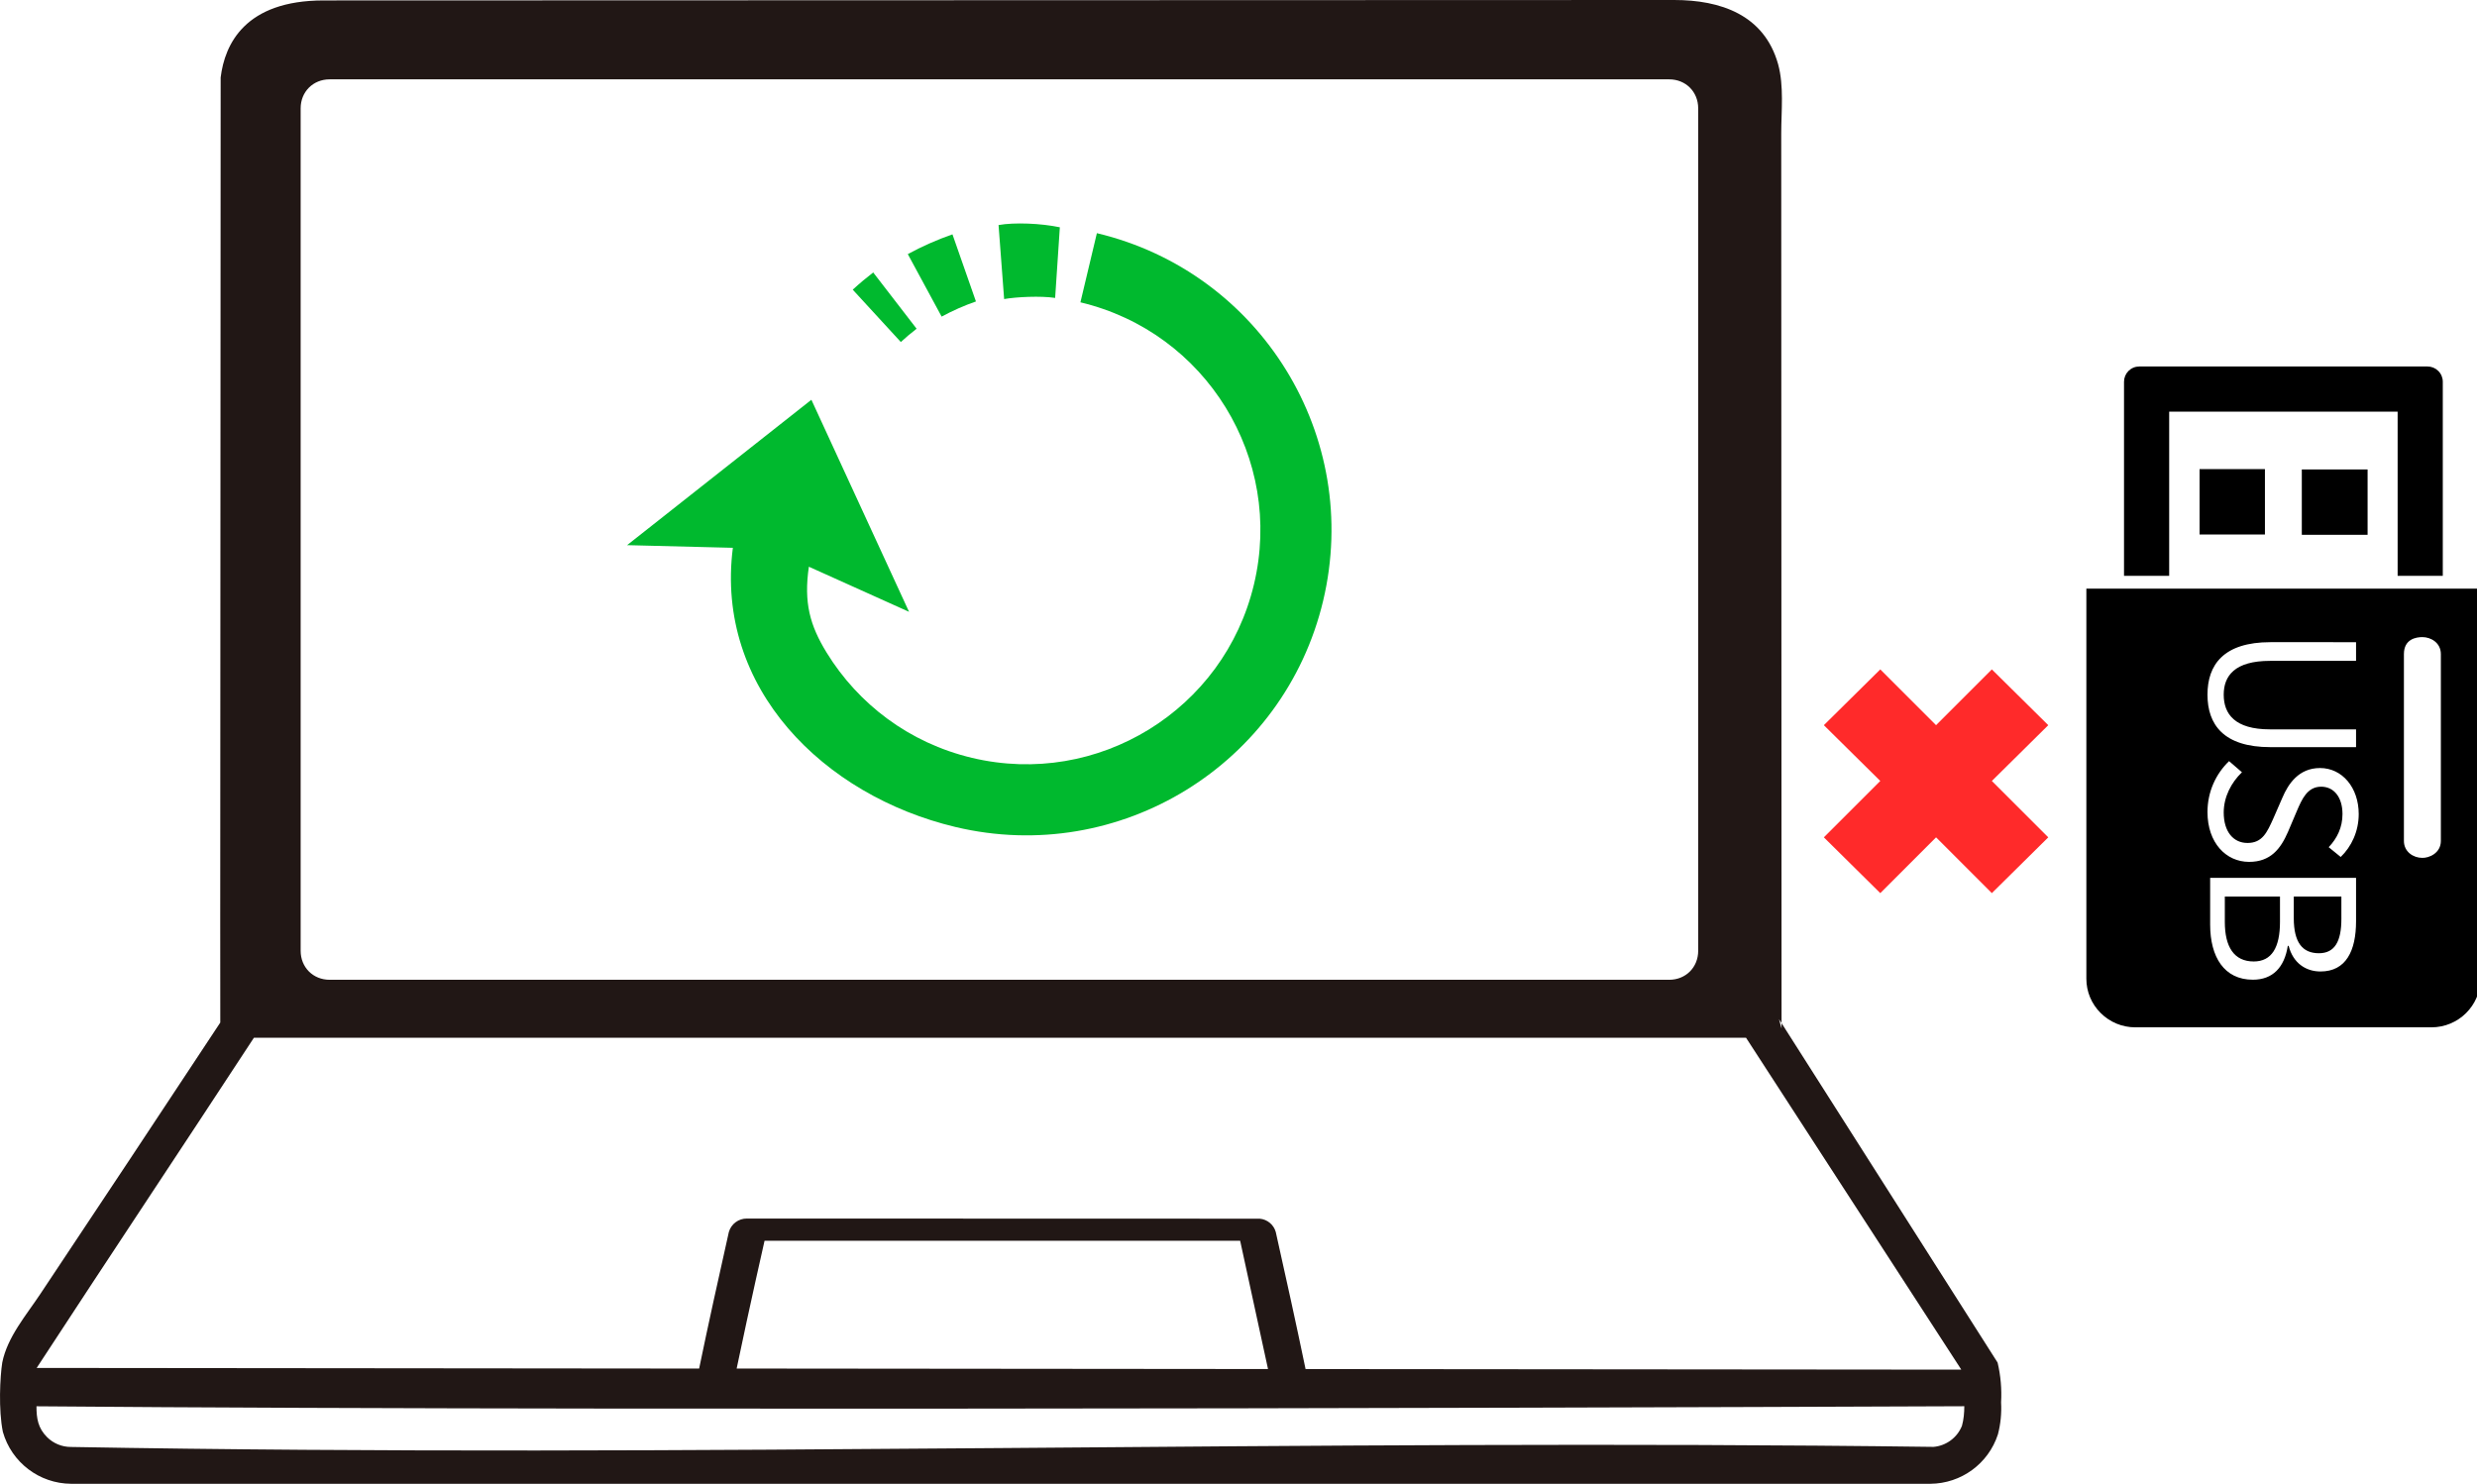
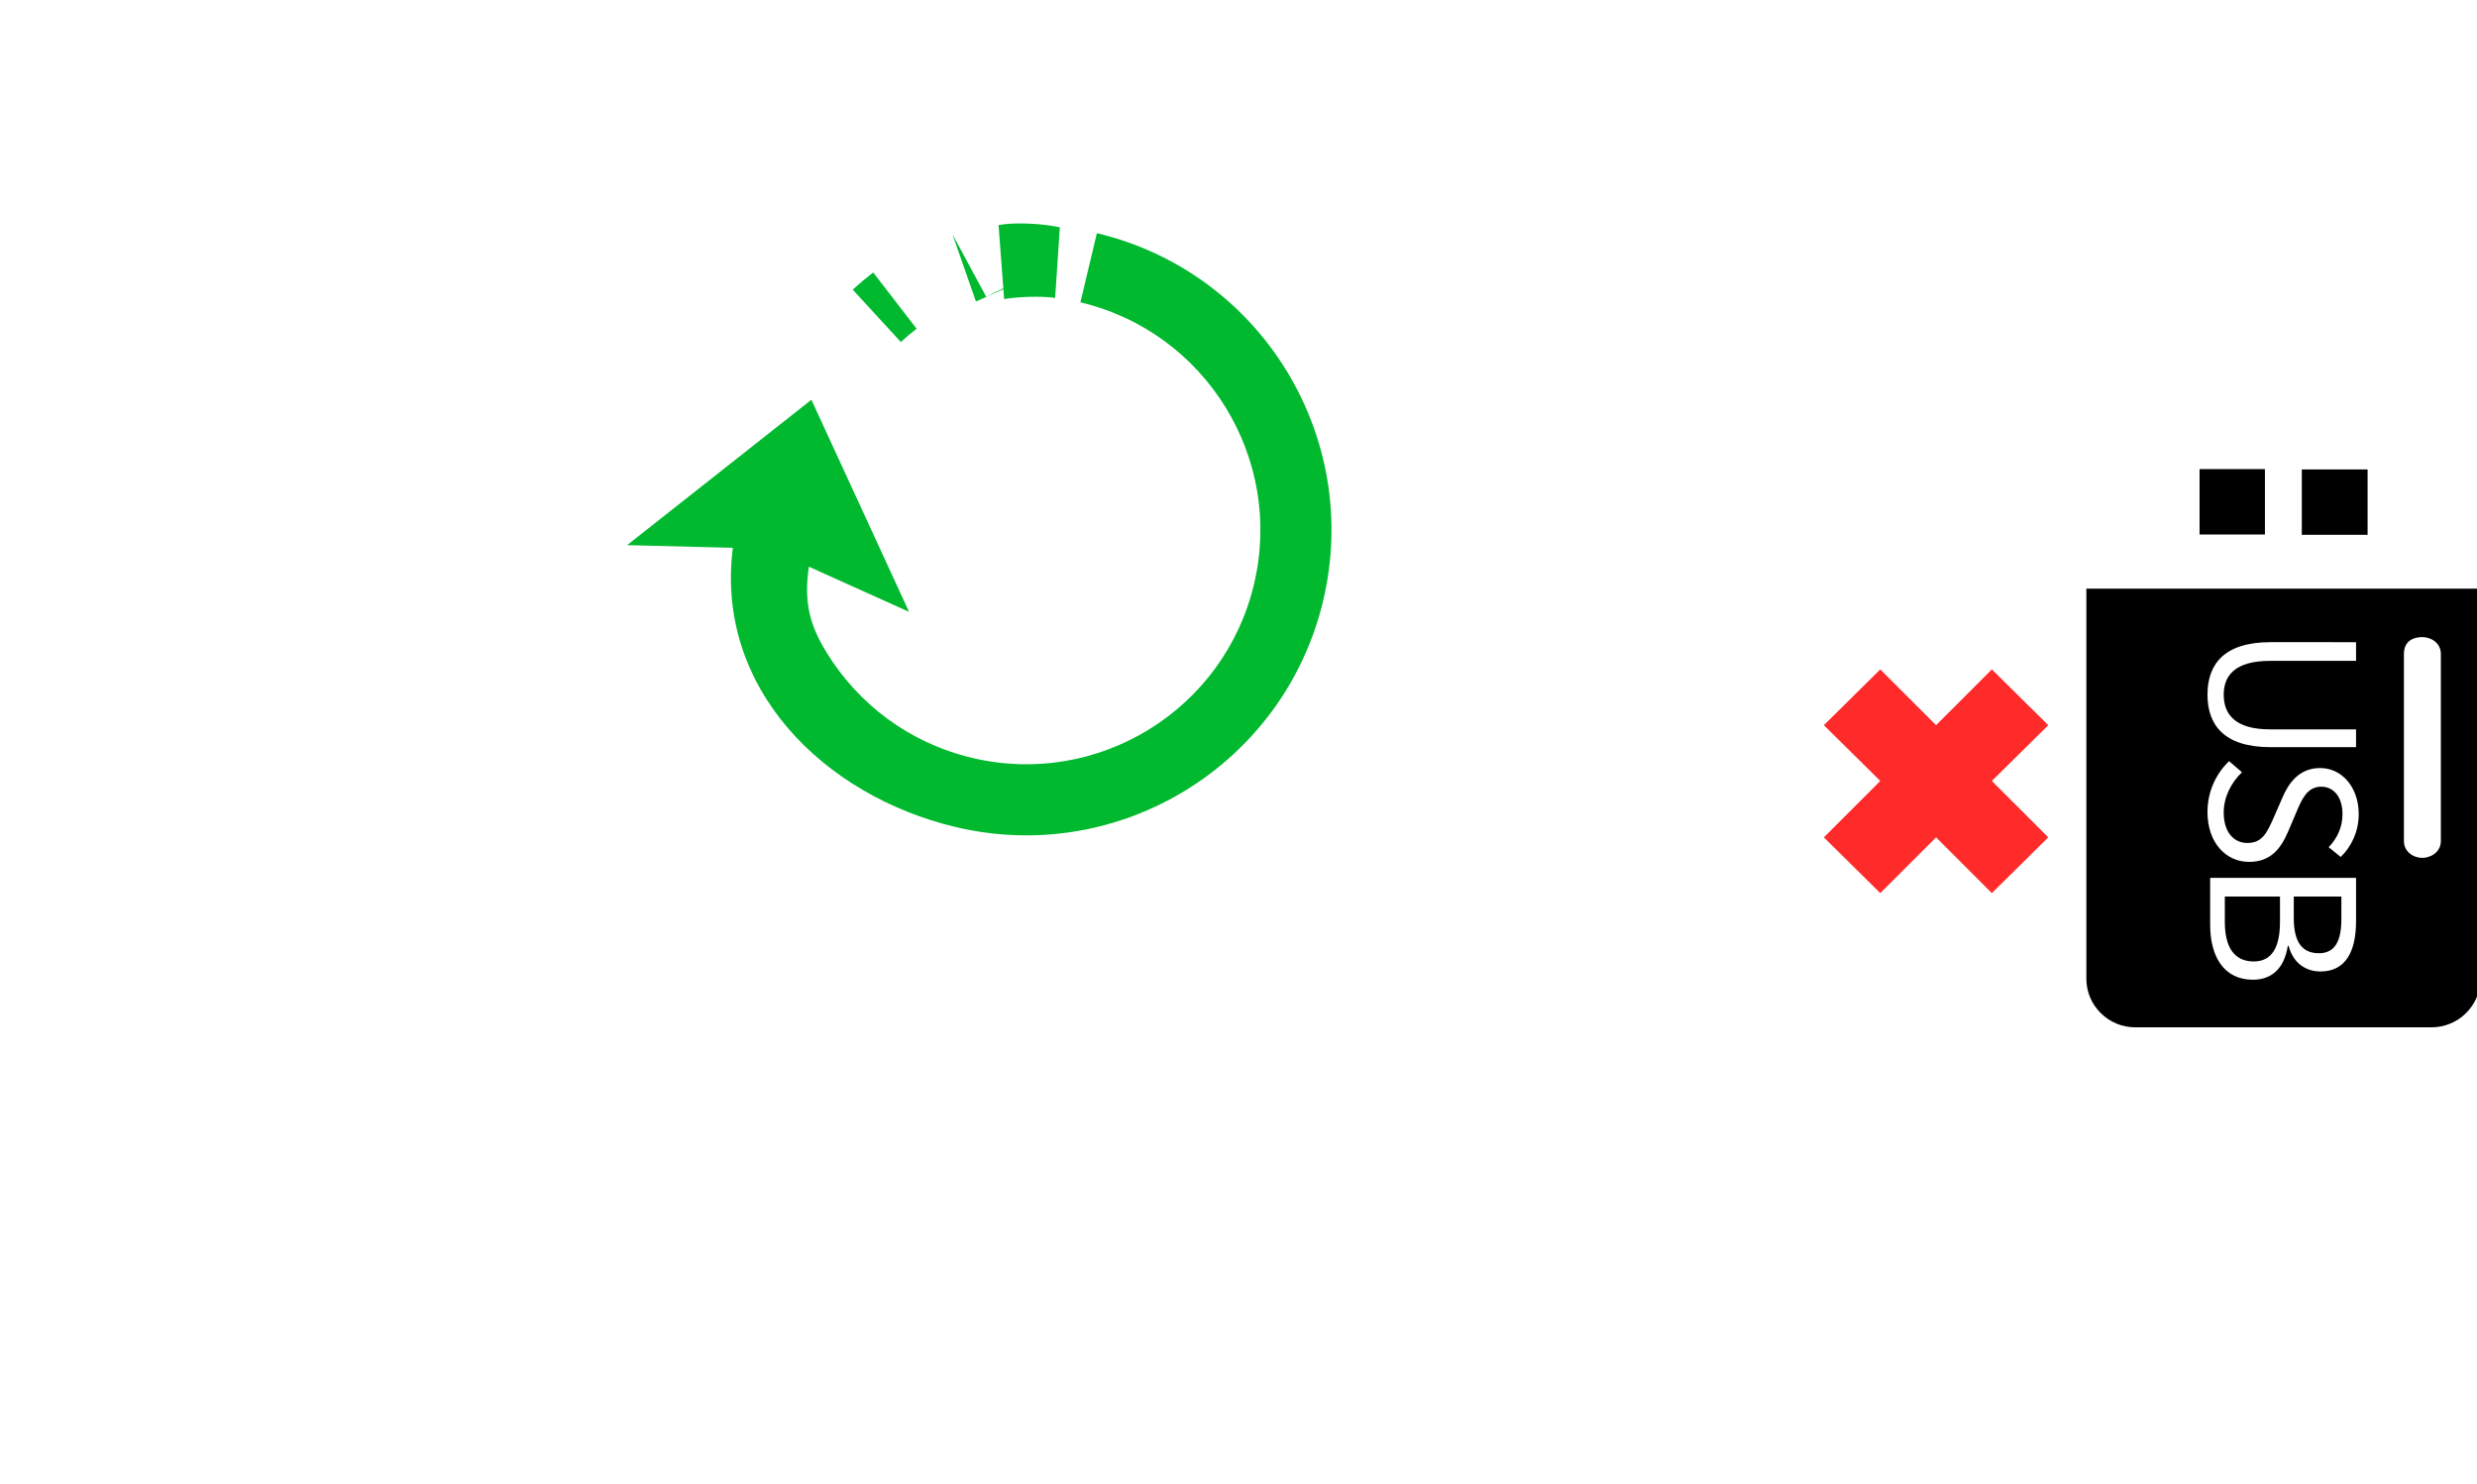
<svg xmlns="http://www.w3.org/2000/svg" width="85.428mm" height="51.183mm" viewBox="0 0 85.428 51.183" version="1.1" id="svg1">
  <defs id="defs1" />
  <g id="layer1">
-     <path id="path5-3-9-6-7" style="fill:#211715;stroke-width:0.265" class="c" d="m 57.741,0 c -15.526,0.006 -31.053,0.01 -46.579,0.015 -2.708,0 -3.411,1.505 -3.552,2.657 l -0.015,29.075 0.002,3.525 c -2.063,3.128 -4.134,6.252 -6.212,9.37 -0.485,0.73 -1.129,1.475 -1.307,2.355 -0.078,0.495 -0.135,1.633 0.021,2.395 0.299,1.053 1.258,1.782 2.352,1.789 21.375,0.003 42.751,0 64.126,0 1.062,-0.008 2,-0.694 2.328,-1.704 0.094,-0.36 0.13,-0.733 0.109,-1.104 0.027,-0.461 -0.014,-0.924 -0.12,-1.373 l -7.451,-11.709 c 2e-5,0.062 -2e-5,0.125 0,0.187 l -0.087,-0.32 0.087,0.133 -0.011,-30.69 C 61.433,3.827 61.531,2.966 61.324,2.213 60.844,0.501 59.327,0.001 57.742,0 Z m -46.372,2.737 h 46.199 c 0.571,0 1,0.429 1,1 v 29.059 c 0,0.571 -0.429,1 -1,1 h -46.199 c -0.571,0 -1,-0.429 -1,-1 V 3.737 c 0,-0.571 0.429,-1 1,-1 z M 8.757,35.796 H 60.218 l 7.415,11.433 c 0.001,0.005 0.008,0.015 0.003,0.015 l -22.609,-0.02 c -0.328,-1.579 -0.676,-3.155 -1.028,-4.729 -0.072,-0.253 -0.292,-0.435 -0.554,-0.458 l -17.683,-0.005 c -0.289,-0.004 -0.545,0.186 -0.625,0.464 -0.351,1.568 -0.7,3.137 -1.025,4.711 L 1.265,47.185 c 2.492,-3.818 4.996,-7.574 7.492,-11.389 z m 17.611,7.003 h 16.403 l 0.961,4.424 -18.326,-0.017 c 0.461,-2.209 0.962,-4.407 0.962,-4.407 z m 41.378,5.707 c -4.5e-4,0.228 -0.02,0.455 -0.081,0.676 -0.163,0.407 -0.542,0.688 -0.979,0.726 -21.41,-0.279 -42.836,0.386 -64.244,0.003 -0.306,-5.6e-4 -0.599,-0.121 -0.816,-0.336 -0.318,-0.315 -0.369,-0.657 -0.368,-1.067 22.163,0.188 66.488,-0.002 66.488,-0.002 z" />
    <g id="SVGRepo_iconCarrier-8-5-6" transform="matrix(-0.033,-0.033,-0.033,0.033,95.647,24.349)" style="fill:#000000;fill-opacity:1">
      <style type="text/css" id="style1-9-2-8"> .st0{fill:#000000;} </style>
      <g id="g2-7-5-9" style="fill:#000000;fill-opacity:1">
        <path id="path1-3-4-0" class="st0" d="M 214.292,91.765 420.227,297.7 216.389,501.538 c -6.748,6.748 -15.745,10.463 -25.337,10.463 -9.697,0 -18.815,-3.786 -25.677,-10.648 L 10.64,346.617 c -14.117,-14.117 -14.193,-37 -0.178,-51.021 z m -13.496,54.868 -97.639,97.639 c -6.477,6.474 -2.704,15.323 0.913,18.635 4.566,4.568 12.665,6.408 18.395,0.673 l 97.639,-97.639 c 7.907,-7.907 2.426,-15.327 -0.766,-18.519 -4.454,-4.45 -12.623,-6.703 -18.542,-0.789 z m -40.682,126.536 c -9.066,9.066 -13.249,20.912 -13.017,31.837 l 11.384,1.169 c 0.232,-9.066 3.141,-17.551 10.115,-24.524 8.601,-8.601 18.603,-9.999 25.46,-3.142 7.322,7.322 3.371,16.852 0,25.337 l -6.284,15.57 c -4.998,12.669 -6.623,24.765 4.651,36.039 12.087,12.087 31.724,11.736 47.763,-4.303 10.693,-10.693 15.578,-24.414 15.346,-37.897 l -12.552,-0.929 c 0.232,11.158 -3.488,22.556 -11.507,30.576 -9.995,9.995 -20.916,10.921 -28.355,3.482 -7.787,-7.787 -4.648,-15.805 -0.696,-26.265 l 6.16,-15.694 c 4.068,-10.112 6.971,-23.937 -4.187,-35.095 -11.623,-11.623 -30.45,-9.992 -44.281,3.838 z m 91.224,-88.438 -9.766,9.766 44.977,44.977 c 18.364,18.364 16.387,31.964 6.508,41.843 -10.112,10.112 -23.944,12.32 -42.308,-6.044 l -44.977,-44.977 -9.294,9.294 44.745,44.745 c 24.524,24.524 44.741,21.038 60.316,5.464 15.574,-15.574 19.068,-35.8 -5.456,-60.323 z m -123.169,123.169 -22.667,22.667 c -15.458,15.458 -21.035,31.495 -7.669,44.861 7.555,7.555 18.59,9.991 29.98,3.25 l 0.464,0.464 c -9.414,12.901 -9.88,25.455 0.58,35.915 14.993,14.993 34.176,10.461 51.145,-6.508 l 24.408,-24.408 z m -2.097,17.435 24.872,24.872 -11.268,11.268 c -12.901,12.901 -23.012,13.716 -31.497,5.231 -8.252,-8.252 -5.586,-17.893 6.152,-29.632 z m 32.077,32.077 28.827,28.827 -13.249,13.249 c -13.017,13.017 -25.455,15.916 -35.799,5.572 -9.414,-9.414 -6.393,-21.033 6.973,-34.399 z" style="fill:#000000;fill-opacity:1" />
-         <path class="st0" d="M 508.677,153.909 358.086,3.318 C 355.946,1.178 353.109,0 350.102,0 c -3.016,0 -5.856,1.178 -7.997,3.318 l -101.415,101.415 23.598,23.594 85.807,-85.806 119.382,119.38 -85.809,85.809 23.597,23.594 101.413,-101.411 c 2.133,-2.133 3.312,-4.962 3.322,-7.966 0.006,-3.018 -1.173,-5.866 -3.323,-8.018 z" id="path2-6-7-6" style="fill:#000000;fill-opacity:1" />
        <rect x="311.355" y="98.494" transform="matrix(-0.707,-0.707,0.707,-0.707,486.299,446.717)" class="st0" width="48.619" height="48.304" id="rect2-4-8" style="fill:#000000;fill-opacity:1" />
        <polygon class="st0" points="389.407,210.207 423.562,176.051 389.407,141.9 355.249,176.051 " id="polygon2-4-7" style="fill:#000000;fill-opacity:1" />
      </g>
    </g>
    <path d="m 62.902,28.883 1.946,-1.945 -1.946,-1.924 1.946,-1.924 1.924,1.924 1.924,-1.924 1.946,1.924 -1.946,1.924 1.946,1.945 -1.946,1.924 -1.924,-1.924 -1.924,1.924 z" id="path1-4" style="fill:#ff2a2a;fill-opacity:1;stroke-width:0.683" />
    <g id="SVGRepo_iconCarrier-86-7" transform="matrix(0.042,0.01,-0.01,0.042,26.689,4.851)" style="stroke-width:45.946;stroke-dasharray:none">
      <style type="text/css" id="style1-8-0"> .st0{fill:#000000;} </style>
      <g id="g4-8" style="stroke-width:45.946;stroke-dasharray:none">
        <path class="st0" d="m 268.149,12.153 v 56.789 c 51.745,0.016 98.326,20.886 132.272,54.782 33.896,33.954 54.783,80.534 54.783,132.28 0,51.745 -20.887,98.326 -54.783,132.271 -33.945,33.896 -80.526,54.767 -132.272,54.783 -51.746,-0.016 -98.326,-20.886 -132.272,-54.783 -18.239,-18.264 -27.224,-34.722 -29.826,-63.597 L 192.262,341.201 77.124,194.455 -39.194,341.555 43.496,324.043 C 55.452,436.31 159.899,499.838 268.149,499.846 402.84,499.839 511.984,390.688 512,256.004 511.984,121.313 402.84,12.161 268.149,12.153 Z" id="path1-8-6" style="fill:#00b92e;fill-opacity:1;stroke-width:45.946;stroke-dasharray:none" />
        <path class="st0" d="m 135.951,133.012 c 3.054,-4.532 6.335,-8.941 9.794,-13.237 l -44.144,-35.707 c -4.466,5.522 -8.722,11.23 -12.717,17.167 l 47.052,31.777 z" id="path2-4-2" style="fill:#00b92e;fill-opacity:1;stroke-width:45.946;stroke-dasharray:none" />
        <path class="st0" d="m 208.272,80.529 c 9.079,-3.938 27.816,-9.376 39.423,-10.328 l -9.417,-55.775 c -15.529,0.435 -36.186,4.455 -48.042,9.603 z" id="path3-4" style="fill:#00b92e;fill-opacity:1;stroke-width:45.946;stroke-dasharray:none" />
-         <path class="st0" d="m 186.803,87.599 -30.664,-47.807 c -10.996,7.041 -21.374,14.95 -31.054,23.615 l 37.86,42.318 c 7.438,-6.651 15.413,-12.726 23.858,-18.126 z" id="path4-7" style="fill:#00b92e;fill-opacity:1;stroke-width:45.946;stroke-dasharray:none" />
+         <path class="st0" d="m 186.803,87.599 -30.664,-47.807 l 37.86,42.318 c 7.438,-6.651 15.413,-12.726 23.858,-18.126 z" id="path4-7" style="fill:#00b92e;fill-opacity:1;stroke-width:45.946;stroke-dasharray:none" />
      </g>
    </g>
  </g>
</svg>